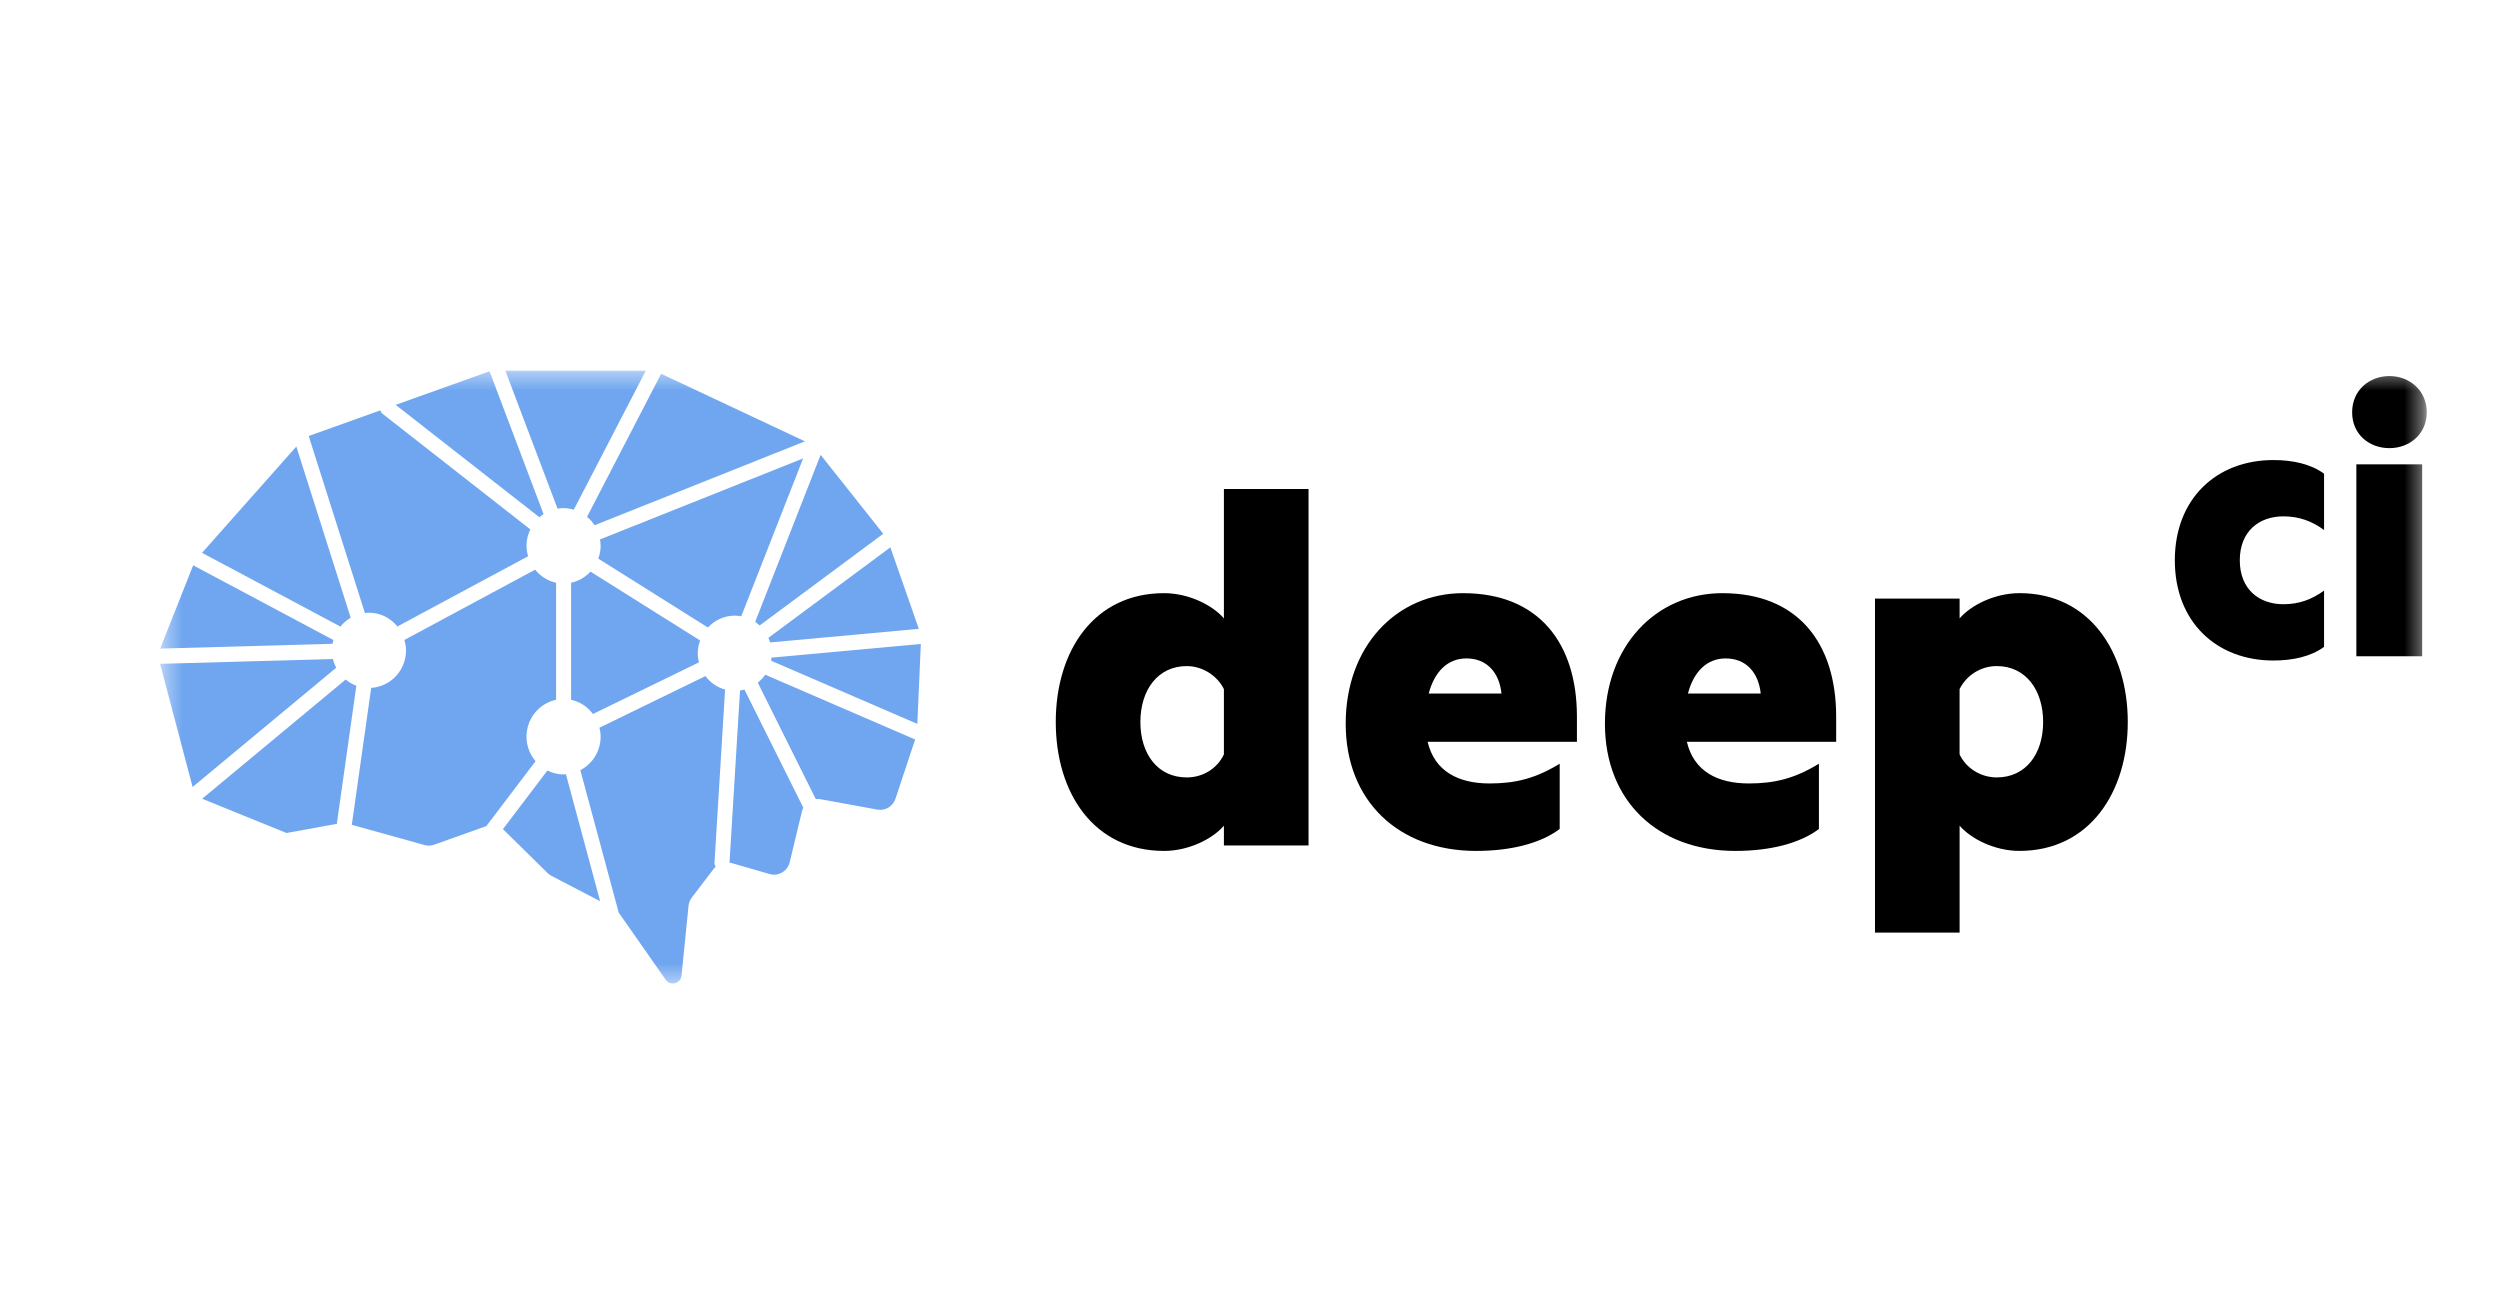
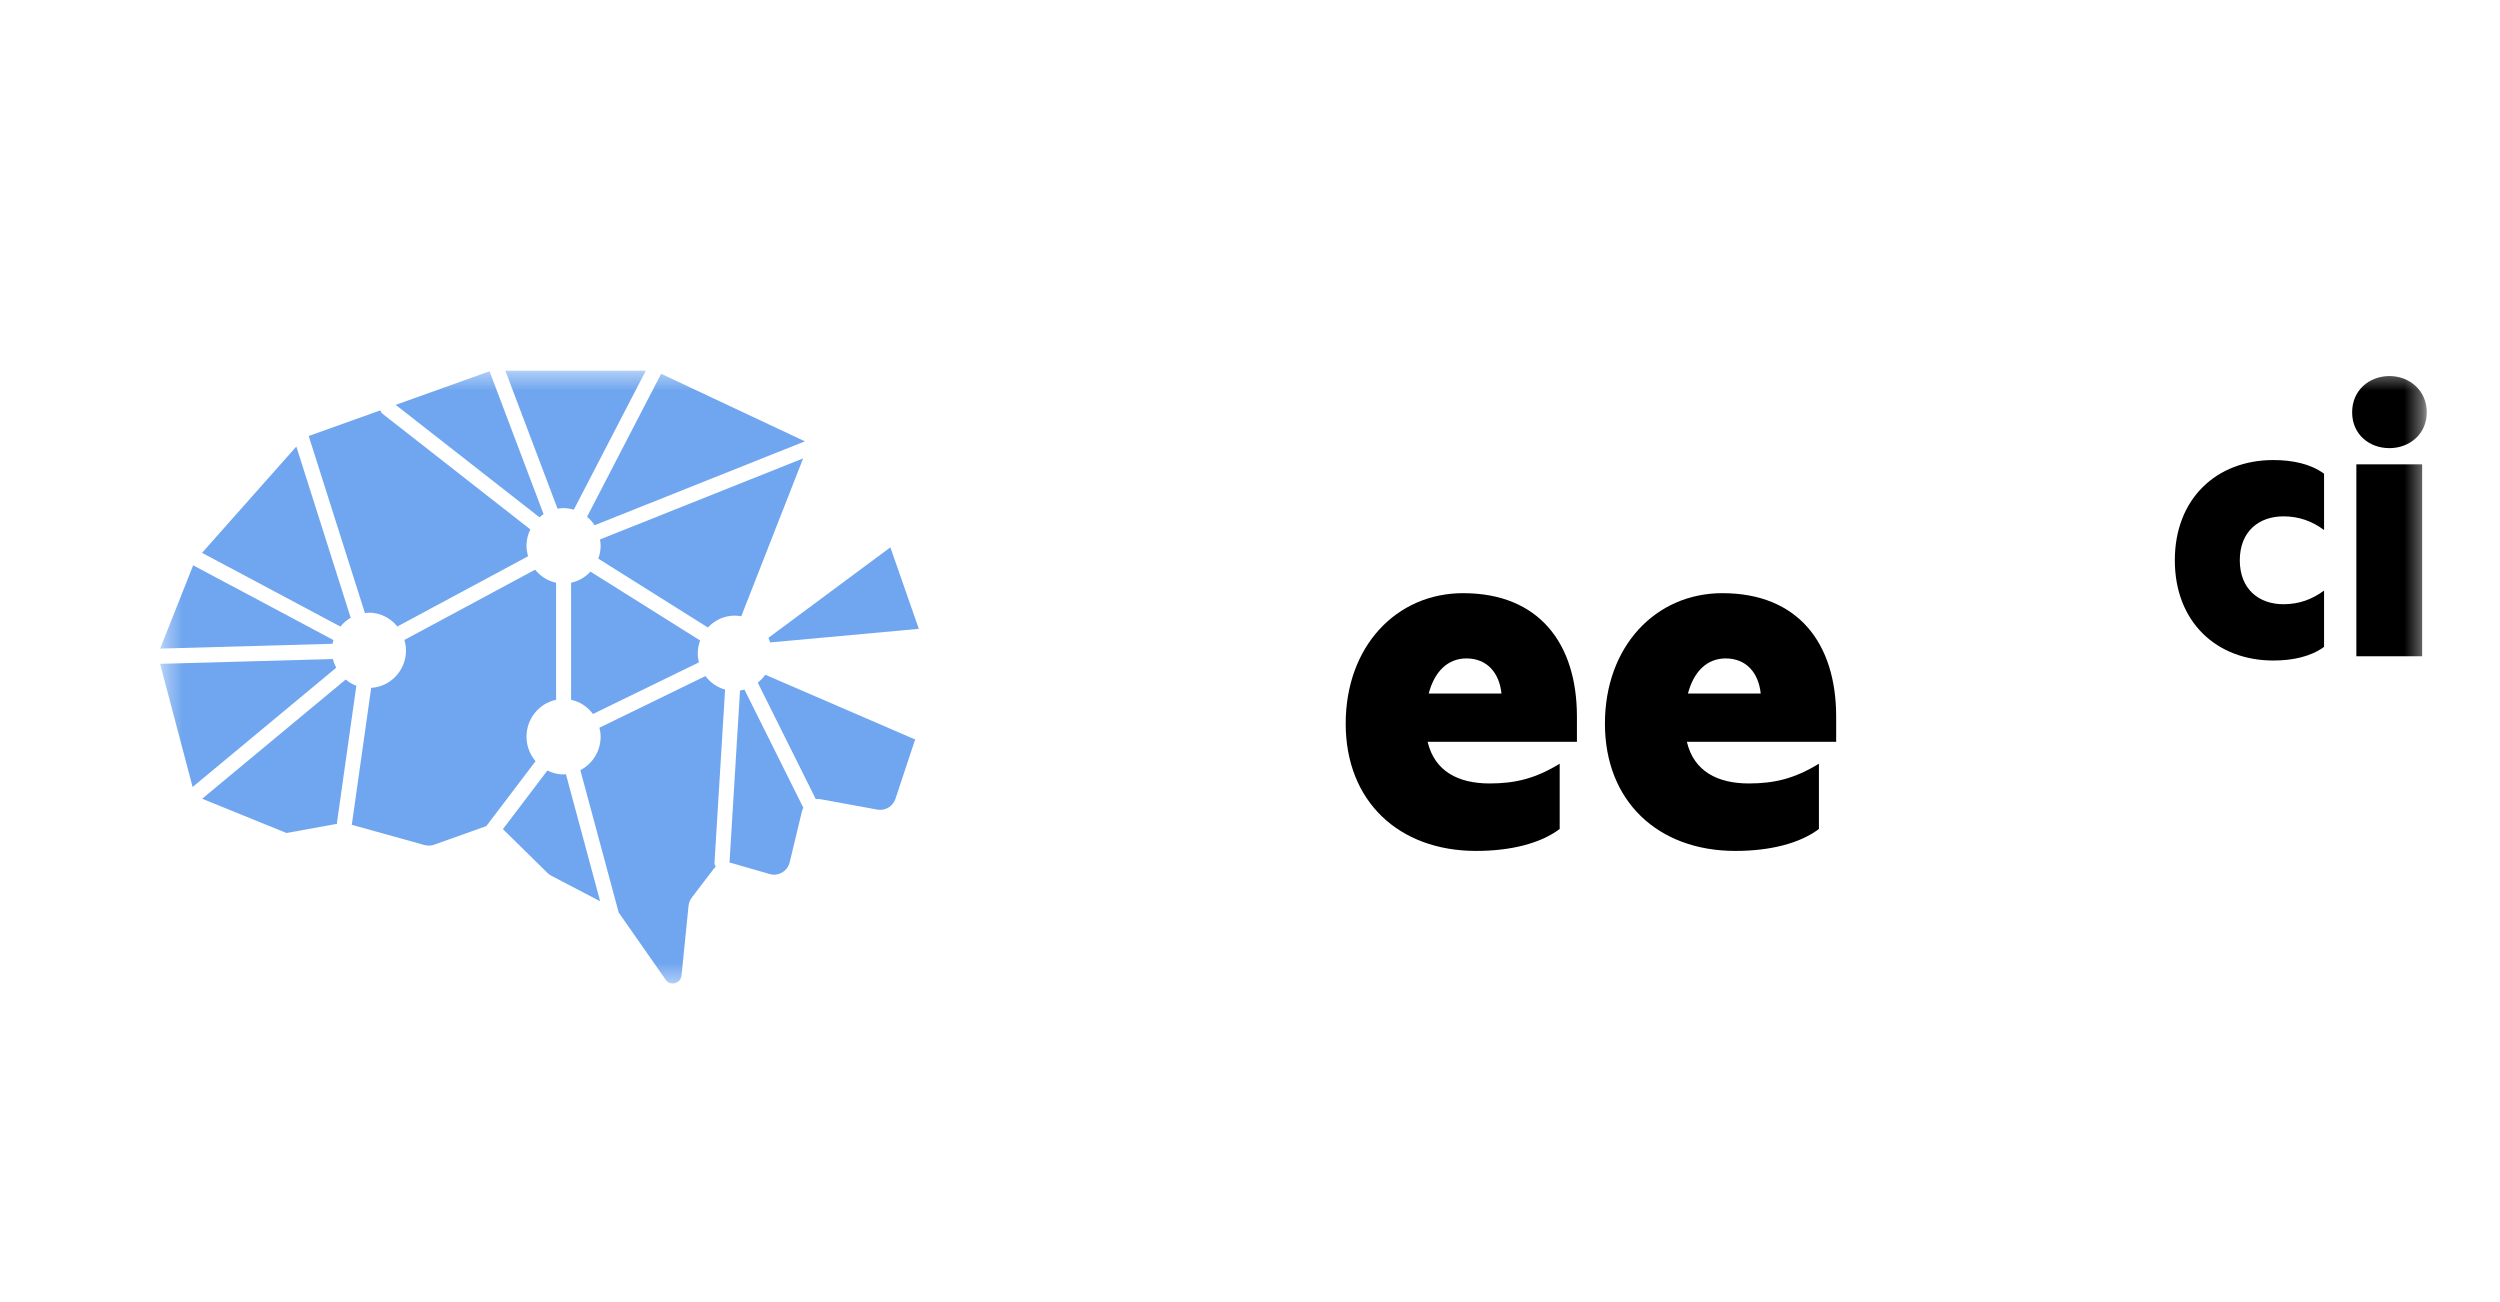
<svg xmlns="http://www.w3.org/2000/svg" width="144" height="75" viewBox="0 0 144 75" fill="none">
  <g clip-path="url(#clip0_2381_109)">
    <mask id="mask0_2381_109" style="mask-type:luminance" maskUnits="userSpaceOnUse" x="9" y="21" width="131" height="36">
      <path d="M139.622 21.391H9.379V56.609H139.622V21.391Z" fill="white" />
    </mask>
    <g mask="url(#mask0_2381_109)">
-       <path d="M70.497 35.619C69.845 34.861 68.479 34.166 67.051 34.166C63.015 34.166 60.812 37.483 60.812 41.589C60.812 45.696 63.016 49.013 67.051 49.013C68.479 49.013 69.846 48.317 70.497 47.56V48.697H75.372V28.165H70.497V35.62V35.619ZM70.497 43.453C70.125 44.243 69.317 44.78 68.356 44.78C66.679 44.78 65.686 43.422 65.686 41.589C65.686 39.757 66.679 38.367 68.356 38.367C69.287 38.367 70.125 38.936 70.497 39.694V43.453V43.453Z" fill="black" />
      <path d="M84.28 34.166C80.431 34.166 77.512 37.23 77.512 41.684C77.512 46.139 80.554 49.013 85.025 49.013C87.043 49.013 88.751 48.571 89.838 47.749V43.99C88.441 44.842 87.292 45.127 85.802 45.127C84.001 45.127 82.635 44.432 82.231 42.727H90.831V41.274C90.831 37.041 88.626 34.167 84.28 34.167V34.166ZM82.293 39.947C82.635 38.652 83.411 37.925 84.467 37.925C85.647 37.925 86.361 38.746 86.485 39.947H82.293Z" fill="black" />
      <path d="M99.212 34.166C95.363 34.166 92.444 37.23 92.444 41.684C92.444 46.139 95.487 49.013 99.957 49.013C101.976 49.013 103.683 48.571 104.77 47.749V43.99C103.373 44.842 102.224 45.127 100.734 45.127C98.934 45.127 97.567 44.432 97.163 42.727H105.763V41.274C105.763 37.041 103.559 34.167 99.212 34.167V34.166ZM97.225 39.947C97.567 38.652 98.344 37.925 99.4 37.925C100.579 37.925 101.293 38.746 101.417 39.947H97.225Z" fill="black" />
-       <path d="M116.319 34.166C114.891 34.166 113.525 34.861 112.873 35.619V34.481H107.999V53.718H112.873V47.559C113.525 48.316 114.891 49.012 116.319 49.012C120.355 49.012 122.56 45.631 122.56 41.588C122.56 37.545 120.355 34.165 116.319 34.165V34.166ZM115.015 44.78C114.083 44.78 113.244 44.243 112.872 43.453V39.693C113.244 38.936 114.052 38.366 115.015 38.366C116.691 38.366 117.685 39.756 117.685 41.588C117.685 43.421 116.691 44.779 115.015 44.779V44.78Z" fill="black" />
      <path d="M125.27 32.274C125.27 35.836 127.684 38.046 130.944 38.046C132.055 38.046 133.094 37.825 133.866 37.26V34.017C133.166 34.533 132.418 34.803 131.523 34.803C130.123 34.803 129.012 33.944 129.012 32.273C129.012 30.602 130.123 29.742 131.523 29.742C132.418 29.742 133.166 30.012 133.866 30.529V27.286C133.094 26.721 132.055 26.499 130.944 26.499C127.684 26.499 125.27 28.711 125.27 32.273V32.274Z" fill="black" />
      <path d="M137.633 25.813C138.792 25.813 139.783 25.002 139.783 23.749C139.783 22.496 138.793 21.661 137.633 21.661C136.474 21.661 135.483 22.472 135.483 23.749C135.483 25.026 136.474 25.813 137.633 25.813Z" fill="black" />
      <path d="M139.516 26.746H135.726V37.801H139.516V26.746Z" fill="black" />
      <path fill-rule="evenodd" clip-rule="evenodd" d="M31.309 29.613L28.199 21.389C28.181 21.395 28.164 21.398 28.147 21.403L22.792 23.32L31.074 29.797C31.149 29.731 31.225 29.666 31.309 29.612V29.613Z" fill="#70A6EF" />
      <path fill-rule="evenodd" clip-rule="evenodd" d="M42.324 35.46C42.451 35.46 42.575 35.476 42.697 35.498L46.261 26.404L34.56 31.071C34.581 31.191 34.597 31.312 34.597 31.437C34.597 31.699 34.544 31.945 34.461 32.178L40.775 36.144C41.165 35.724 41.712 35.46 42.324 35.46Z" fill="#70A6EF" />
      <path fill-rule="evenodd" clip-rule="evenodd" d="M34.248 30.254L46.362 25.421L38.076 21.527C38.073 21.536 38.073 21.546 38.068 21.555L33.813 29.769C33.98 29.91 34.13 30.069 34.248 30.254Z" fill="#70A6EF" />
      <path fill-rule="evenodd" clip-rule="evenodd" d="M20.2 35.582L17.069 25.72L11.638 31.843L19.607 36.092C19.772 35.886 19.972 35.715 20.2 35.582Z" fill="#70A6EF" />
      <path fill-rule="evenodd" clip-rule="evenodd" d="M32.461 29.266C32.667 29.266 32.862 29.305 33.05 29.36L37.199 21.351H29.108L32.115 29.301C32.228 29.282 32.343 29.266 32.461 29.266Z" fill="#70A6EF" />
      <path fill-rule="evenodd" clip-rule="evenodd" d="M34.011 32.925C33.715 33.244 33.331 33.474 32.894 33.565V40.308C33.407 40.415 33.848 40.716 34.154 41.126L40.258 38.152C40.217 37.985 40.19 37.812 40.19 37.632C40.19 37.371 40.242 37.124 40.326 36.892L34.011 32.925H34.011Z" fill="#70A6EF" />
      <path fill-rule="evenodd" clip-rule="evenodd" d="M19.177 37.959L9.22 38.237L11.095 45.33L19.365 38.462C19.284 38.304 19.218 38.138 19.177 37.959Z" fill="#70A6EF" />
      <path fill-rule="evenodd" clip-rule="evenodd" d="M19.152 37.082C19.165 37.009 19.186 36.939 19.206 36.868L11.139 32.568C11.139 32.568 11.132 32.561 11.127 32.559L9.225 37.359L19.151 37.082H19.152Z" fill="#70A6EF" />
      <path fill-rule="evenodd" clip-rule="evenodd" d="M22.044 23.842C21.976 23.788 21.935 23.716 21.907 23.637L17.781 25.114L21.02 35.313C21.097 35.305 21.171 35.29 21.25 35.29C21.912 35.29 22.497 35.603 22.888 36.085L30.419 32.039C30.364 31.846 30.326 31.647 30.326 31.437C30.326 31.097 30.409 30.779 30.546 30.493L22.043 23.841L22.044 23.842Z" fill="#70A6EF" />
      <path fill-rule="evenodd" clip-rule="evenodd" d="M42.88 39.72C42.797 39.742 42.713 39.76 42.625 39.773L42.019 49.691C42.048 49.696 42.077 49.694 42.106 49.703L44.334 50.345C44.84 50.491 45.363 50.181 45.488 49.662L46.191 46.737C46.208 46.662 46.238 46.593 46.272 46.526L42.88 39.719V39.72Z" fill="#70A6EF" />
-       <path fill-rule="evenodd" clip-rule="evenodd" d="M32.596 44.594C32.55 44.597 32.507 44.608 32.462 44.608C32.126 44.608 31.813 44.522 31.53 44.382L28.966 47.761C28.976 47.77 28.987 47.775 28.996 47.784L31.537 50.284C31.602 50.348 31.677 50.402 31.758 50.445L34.569 51.912L32.597 44.594H32.596Z" fill="#70A6EF" />
+       <path fill-rule="evenodd" clip-rule="evenodd" d="M32.596 44.594C32.55 44.597 32.507 44.608 32.462 44.608C32.126 44.608 31.813 44.522 31.53 44.382L28.966 47.761C28.976 47.77 28.987 47.775 28.996 47.784L31.537 50.284C31.602 50.348 31.677 50.402 31.758 50.445L34.569 51.912L32.597 44.594H32.596" fill="#70A6EF" />
      <path fill-rule="evenodd" clip-rule="evenodd" d="M41.156 49.681L41.765 39.719C41.306 39.591 40.913 39.316 40.632 38.942L34.528 41.916C34.569 42.083 34.596 42.256 34.596 42.435C34.596 43.279 34.118 44.002 33.428 44.362L35.641 52.576C35.649 52.587 35.66 52.594 35.667 52.605L38.343 56.432C38.614 56.818 39.21 56.658 39.257 56.186L39.659 52.181C39.676 52.006 39.742 51.839 39.848 51.7L41.12 50.031C41.15 49.991 41.188 49.964 41.223 49.93C41.179 49.856 41.149 49.773 41.155 49.68L41.156 49.681Z" fill="#70A6EF" />
      <path fill-rule="evenodd" clip-rule="evenodd" d="M52.649 42.568L44.078 38.865C43.959 39.04 43.811 39.19 43.648 39.322L46.988 46.027C47.087 46.016 47.19 46.017 47.293 46.041L50.539 46.633C50.99 46.715 51.434 46.449 51.58 46.007L52.716 42.583C52.693 42.578 52.67 42.578 52.648 42.568H52.649Z" fill="#70A6EF" />
      <path fill-rule="evenodd" clip-rule="evenodd" d="M30.848 43.845C30.527 43.465 30.327 42.977 30.327 42.436C30.327 41.387 31.058 40.512 32.031 40.308V33.566C31.546 33.464 31.127 33.189 30.823 32.814L23.292 36.861C23.347 37.053 23.386 37.252 23.386 37.462C23.386 38.617 22.498 39.551 21.381 39.621L20.269 47.472C20.268 47.485 20.261 47.496 20.258 47.508L24.455 48.675C24.636 48.725 24.828 48.718 25.005 48.655L28.012 47.583L30.849 43.844L30.848 43.845Z" fill="#70A6EF" />
-       <path fill-rule="evenodd" clip-rule="evenodd" d="M50.874 30.747L50.876 30.746L47.268 26.2L43.498 35.82C43.59 35.882 43.672 35.954 43.753 36.029L50.874 30.747V30.747Z" fill="#70A6EF" />
      <path fill-rule="evenodd" clip-rule="evenodd" d="M52.924 36.221L51.285 31.527L44.264 36.735C44.302 36.821 44.33 36.913 44.358 37.005L52.924 36.221Z" fill="#70A6EF" />
-       <path fill-rule="evenodd" clip-rule="evenodd" d="M53.04 37.092L44.435 37.879C44.428 37.939 44.429 38.001 44.417 38.059L52.839 41.697L53.04 37.092Z" fill="#70A6EF" />
      <path fill-rule="evenodd" clip-rule="evenodd" d="M19.415 47.347L20.526 39.498C20.3 39.415 20.094 39.293 19.91 39.142L11.645 46.007C11.65 46.008 11.654 46.013 11.66 46.015L16.503 47.981L19.42 47.449C19.417 47.415 19.409 47.383 19.415 47.348V47.347Z" fill="#70A6EF" />
    </g>
  </g>
  <defs>
    <clipPath id="clip0_2381_109">
      <rect width="131" height="36" fill="white" transform="translate(9 21)" />
    </clipPath>
  </defs>
</svg>